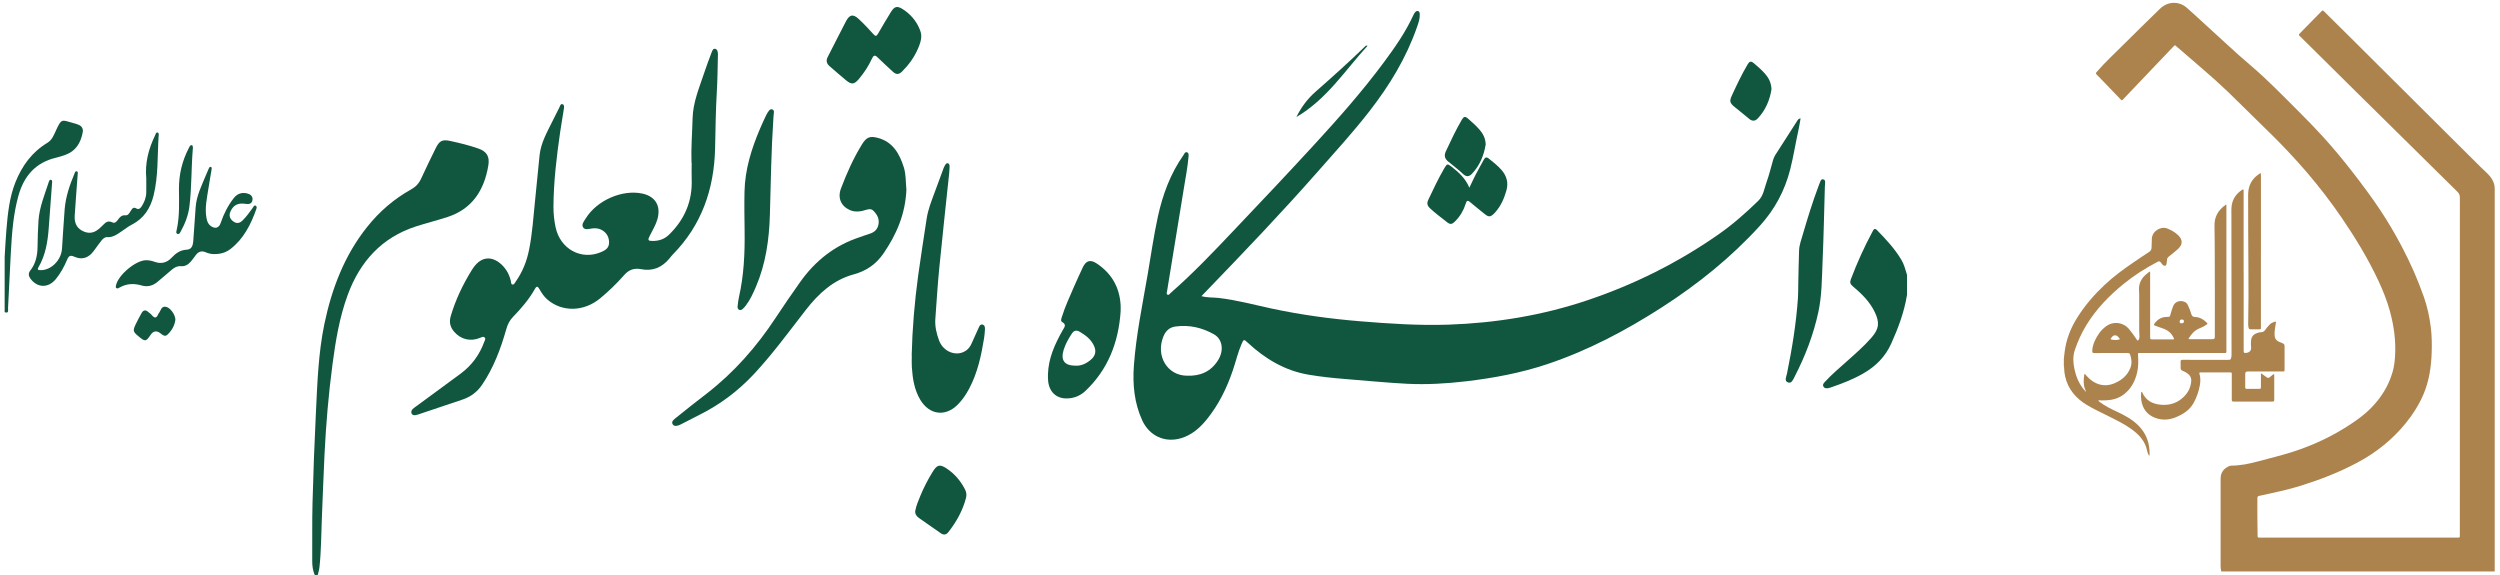
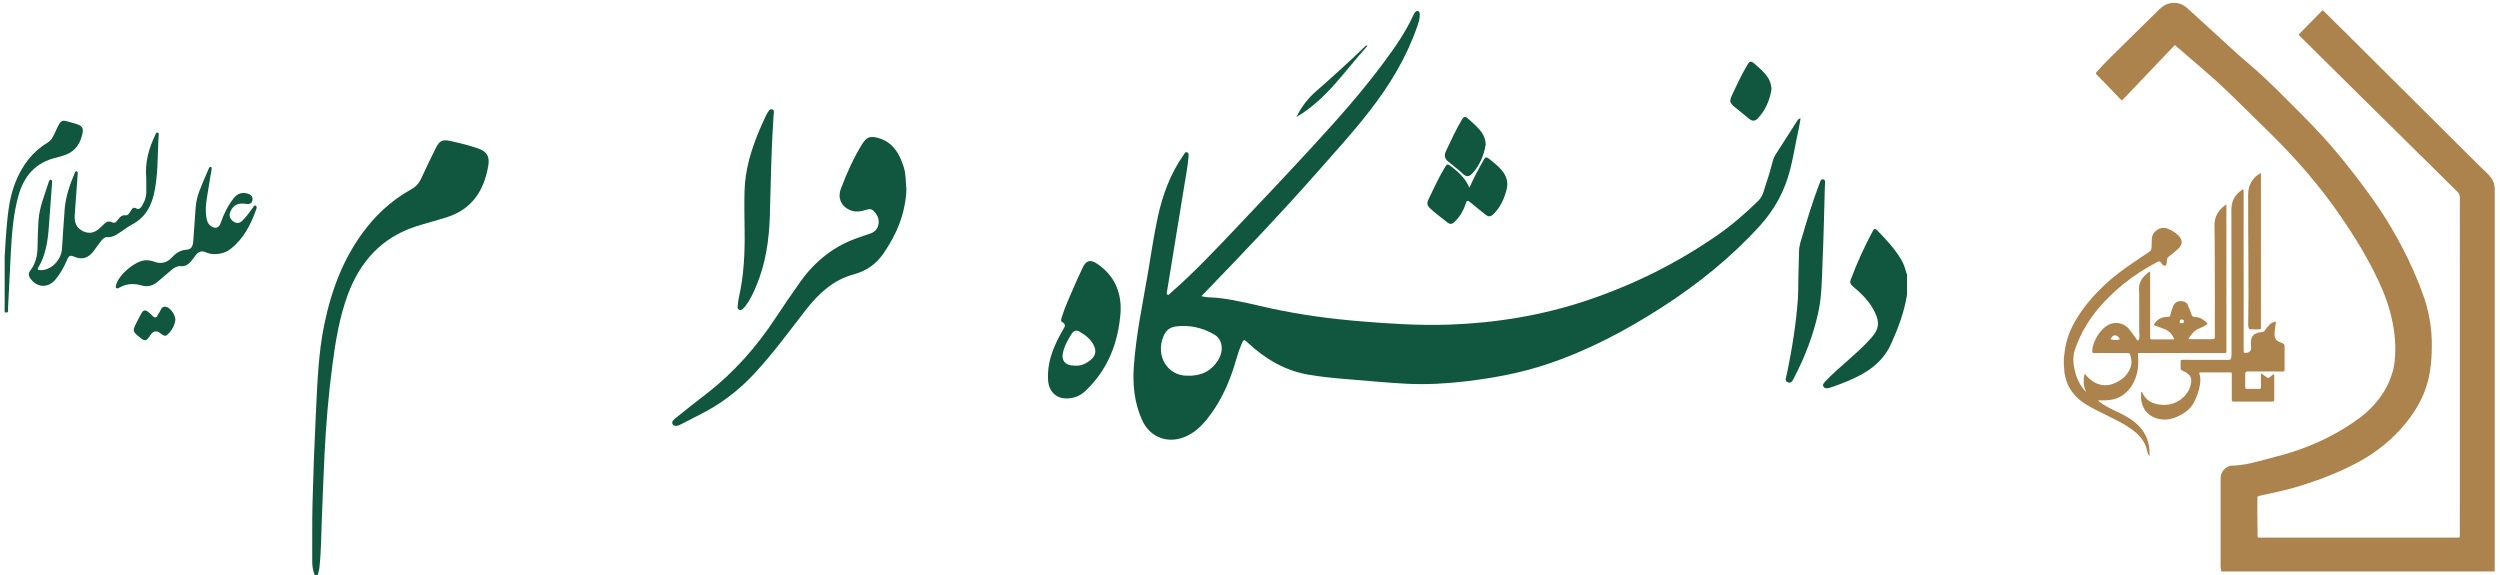
<svg xmlns="http://www.w3.org/2000/svg" width="252" height="58" viewBox="0 0 252 58" fill="none">
  <path d="M223.903 57.607C223.809 57.21 223.838 56.806 223.838 56.404C223.837 53.684 223.838 50.965 223.838 48.245C223.838 47.655 224.127 47.256 224.65 47.005C224.733 46.966 224.821 46.937 224.914 46.937C225.827 46.93 226.712 46.752 227.586 46.514C228.757 46.195 229.941 45.918 231.098 45.547C233.176 44.878 235.133 43.962 236.947 42.756C237.682 42.267 238.396 41.748 239.013 41.115C240.026 40.076 240.778 38.883 241.176 37.484C241.324 36.964 241.391 36.431 241.423 35.891C241.515 34.346 241.309 32.837 240.899 31.352C240.613 30.314 240.218 29.316 239.762 28.341C238.725 26.113 237.45 24.018 236.067 21.986C234.978 20.385 233.795 18.855 232.538 17.381C231.931 16.67 231.302 15.977 230.661 15.296C229.693 14.268 228.69 13.274 227.674 12.294C226.635 11.293 225.628 10.261 224.586 9.263C223.759 8.473 222.906 7.711 222.039 6.965C221.214 6.256 220.391 5.543 219.568 4.833C219.515 4.786 219.458 4.744 219.405 4.697C219.231 4.538 219.263 4.499 219.067 4.704C218.205 5.607 217.343 6.512 216.482 7.416C215.824 8.108 215.165 8.801 214.505 9.494C214.327 9.68 214.148 9.865 213.971 10.054C213.91 10.12 213.863 10.126 213.797 10.057C213.212 9.447 212.626 8.84 212.04 8.231C211.804 7.987 211.572 7.74 211.331 7.502C211.24 7.411 211.259 7.357 211.336 7.266C212.229 6.223 213.253 5.306 214.216 4.331C214.75 3.792 215.295 3.263 215.836 2.73C216.451 2.128 217.068 1.53 217.681 0.925C218.064 0.547 218.515 0.312 219.058 0.289C219.572 0.267 220.034 0.441 220.419 0.774C220.92 1.207 221.403 1.662 221.893 2.109C222.786 2.924 223.682 3.737 224.57 4.557C225.296 5.226 226.03 5.885 226.783 6.523C228.532 8.005 230.121 9.651 231.739 11.266C232.541 12.066 233.33 12.88 234.095 13.715C235.195 14.917 236.23 16.17 237.226 17.459C238.162 18.671 239.077 19.898 239.925 21.172C240.717 22.363 241.438 23.595 242.105 24.86C242.973 26.51 243.726 28.21 244.339 29.969C244.684 30.962 244.904 31.985 245.029 33.029C245.131 33.877 245.143 34.727 245.113 35.577C245.06 36.998 244.859 38.394 244.297 39.719C243.843 40.791 243.227 41.764 242.491 42.667C241.147 44.316 239.514 45.62 237.636 46.624C235.804 47.604 233.874 48.349 231.892 48.969C230.552 49.387 229.176 49.664 227.806 49.966C227.558 50.02 227.544 50.042 227.544 50.291C227.544 51.117 227.532 51.942 227.55 52.768C227.558 53.192 227.565 53.614 227.566 54.036C227.566 54.143 227.603 54.197 227.716 54.189C227.762 54.186 227.808 54.189 227.853 54.189C234.455 54.189 241.057 54.189 247.658 54.189C247.704 54.189 247.75 54.187 247.796 54.189C247.905 54.198 247.96 54.155 247.951 54.042C247.947 53.992 247.951 53.941 247.951 53.891C247.951 42.565 247.951 31.239 247.955 19.911C247.955 19.676 247.884 19.506 247.716 19.34C246.225 17.874 244.748 16.395 243.254 14.933C239.592 11.344 235.962 7.725 232.314 4.122C232.145 3.955 231.978 3.785 231.804 3.622C231.715 3.539 231.709 3.477 231.799 3.387C232.524 2.652 233.245 1.914 233.968 1.177C234.127 1.014 234.13 1.016 234.285 1.169C236.128 2.997 237.98 4.818 239.812 6.657C242.023 8.875 244.265 11.064 246.475 13.285C247.656 14.473 248.852 15.646 250.039 16.828C250.358 17.145 250.706 17.433 250.995 17.78C251.3 18.145 251.467 18.567 251.467 19.044C251.469 21.446 251.467 23.848 251.467 26.25C251.467 26.326 251.467 26.401 251.467 26.477C251.467 36.827 251.467 47.175 251.467 57.525C251.467 57.552 251.464 57.578 251.464 57.606H223.908L223.903 57.607Z" fill="#AC834D" />
  <path d="M208.034 36.183C208.062 35.934 208.085 35.684 208.118 35.435C208.279 34.189 208.732 33.049 209.401 31.991C210.165 30.78 211.095 29.702 212.14 28.722C213.031 27.885 214.012 27.157 215.024 26.472C215.557 26.112 216.087 25.744 216.629 25.397C216.812 25.28 216.877 25.135 216.878 24.936C216.88 24.639 216.888 24.343 216.906 24.047C216.952 23.286 217.819 22.773 218.465 23.034C218.88 23.202 219.261 23.413 219.578 23.728C220.041 24.187 220.02 24.662 219.537 25.1C219.235 25.372 218.92 25.624 218.601 25.874C218.502 25.952 218.451 26.042 218.44 26.167C218.429 26.312 218.407 26.457 218.386 26.602C218.357 26.794 218.208 26.851 218.045 26.735C217.961 26.675 217.913 26.583 217.852 26.503C217.709 26.316 217.648 26.304 217.442 26.413C216.253 27.039 215.124 27.754 214.083 28.6C212.604 29.801 211.292 31.154 210.296 32.786C209.816 33.573 209.439 34.409 209.143 35.28C208.93 35.91 208.968 36.548 209.102 37.188C209.265 37.964 209.558 38.68 210.078 39.293C210.117 39.34 210.158 39.384 210.2 39.428C210.216 39.446 210.237 39.46 210.289 39.505C210.235 39.378 210.196 39.293 210.164 39.205C209.995 38.74 210.018 38.265 210.094 37.789C210.099 37.758 210.093 37.707 210.138 37.702C210.19 37.697 210.211 37.749 210.239 37.783C210.515 38.11 210.824 38.396 211.214 38.59C211.869 38.914 212.524 38.905 213.185 38.613C213.89 38.302 214.442 37.832 214.734 37.109C214.918 36.654 214.874 36.192 214.716 35.736C214.672 35.607 214.573 35.584 214.45 35.584C213.454 35.586 212.457 35.586 211.46 35.586C211.333 35.586 211.206 35.582 211.078 35.586C210.947 35.59 210.897 35.531 210.898 35.403C210.903 35.034 211.006 34.689 211.156 34.354C211.413 33.783 211.765 33.283 212.272 32.904C213.025 32.342 214.039 32.472 214.632 33.199C214.902 33.528 215.147 33.873 215.381 34.227C215.408 34.267 215.427 34.329 215.489 34.318C215.548 34.306 215.582 34.256 215.605 34.204C215.672 34.05 215.658 33.889 215.65 33.728C215.644 33.637 215.634 33.548 215.633 33.457C215.63 32.173 215.629 30.889 215.63 29.605C215.63 29.379 215.592 29.156 215.618 28.927C215.677 28.399 215.933 27.99 216.331 27.654C216.424 27.576 216.519 27.5 216.615 27.424C216.641 27.403 216.667 27.366 216.706 27.388C216.743 27.408 216.732 27.45 216.734 27.483C216.737 27.529 216.734 27.574 216.734 27.62C216.734 29.724 216.734 31.829 216.734 33.934C216.734 34.203 216.742 34.212 217.02 34.212C217.681 34.212 218.343 34.212 219.004 34.212C219.168 34.212 219.172 34.2 219.102 34.05C218.897 33.612 218.566 33.31 218.11 33.142C217.815 33.033 217.52 32.923 217.222 32.821C217.11 32.782 217.089 32.738 217.159 32.638C217.463 32.205 217.862 31.949 218.409 31.945C218.715 31.944 218.719 31.939 218.799 31.641C218.87 31.377 218.952 31.119 219.051 30.865C219.268 30.306 219.876 30.261 220.247 30.446C220.391 30.518 220.481 30.635 220.547 30.776C220.685 31.069 220.8 31.371 220.892 31.68C220.945 31.86 221.052 31.945 221.242 31.951C221.746 31.964 222.138 32.211 222.478 32.559C222.544 32.626 222.498 32.662 222.444 32.703C222.223 32.866 221.979 32.989 221.724 33.089C221.228 33.285 220.897 33.66 220.629 34.099C220.593 34.157 220.612 34.183 220.675 34.186C220.705 34.188 220.736 34.188 220.766 34.188C221.504 34.188 222.241 34.188 222.978 34.188C223.215 34.188 223.254 34.15 223.254 33.916C223.254 31.142 223.266 28.367 223.246 25.593C223.239 24.652 223.242 23.709 223.22 22.768C223.198 21.863 223.593 21.181 224.321 20.666C224.344 20.65 224.364 20.614 224.399 20.634C224.429 20.652 224.42 20.687 224.422 20.718C224.423 20.758 224.422 20.798 224.422 20.838C224.422 25.663 224.422 30.487 224.422 35.311C224.422 35.357 224.419 35.402 224.422 35.447C224.425 35.543 224.382 35.587 224.286 35.582C224.235 35.58 224.184 35.582 224.133 35.582C221.326 35.582 218.518 35.582 215.712 35.582C215.507 35.582 215.499 35.582 215.513 35.786C215.554 36.381 215.558 36.973 215.421 37.557C215.215 38.43 214.815 39.193 214.088 39.752C213.564 40.155 212.95 40.321 212.297 40.353C212.04 40.364 211.783 40.355 211.508 40.355C211.545 40.451 211.607 40.486 211.662 40.528C212.196 40.93 212.792 41.222 213.396 41.503C214.182 41.868 214.941 42.28 215.557 42.899C216.369 43.715 216.709 44.716 216.676 45.853C216.676 45.88 216.683 45.914 216.631 45.942C216.538 45.8 216.471 45.642 216.44 45.478C216.256 44.487 215.624 43.814 214.84 43.248C214.114 42.722 213.304 42.339 212.508 41.937C211.788 41.573 211.049 41.241 210.36 40.823C209.256 40.154 208.458 39.239 208.17 37.954C208.107 37.669 208.067 37.38 208.061 37.086C208.06 37.026 208.062 36.965 208.036 36.909C208.036 36.667 208.036 36.425 208.036 36.183H208.034ZM213.245 34.273C213.37 34.28 213.493 34.257 213.616 34.219C213.658 34.207 213.703 34.185 213.662 34.136C213.538 33.985 213.429 33.805 213.201 33.802C212.996 33.8 212.89 33.948 212.787 34.097C212.731 34.179 212.763 34.215 212.848 34.229C212.978 34.249 213.108 34.28 213.245 34.273ZM219.907 32.587C220.064 32.587 220.137 32.526 220.14 32.394C220.143 32.269 220.065 32.202 219.921 32.204C219.778 32.205 219.716 32.277 219.712 32.441C219.708 32.58 219.805 32.588 219.908 32.587H219.907Z" fill="#AC834D" />
  <path d="M226.161 27.313C226.161 29.977 226.161 32.642 226.161 35.306C226.161 35.575 226.203 35.609 226.476 35.563C226.793 35.509 226.943 35.303 226.909 34.98C226.883 34.739 226.881 34.498 226.914 34.257C226.957 33.95 227.12 33.736 227.403 33.614C227.567 33.544 227.736 33.493 227.918 33.488C228.086 33.484 228.222 33.415 228.319 33.276C228.459 33.078 228.611 32.89 228.78 32.716C228.924 32.569 229.102 32.49 229.293 32.43C229.4 32.396 229.431 32.428 229.41 32.537C229.328 32.938 229.276 33.341 229.277 33.75C229.277 34.074 229.422 34.311 229.717 34.449C229.837 34.506 229.96 34.554 230.084 34.6C230.225 34.653 230.286 34.744 230.285 34.899C230.279 35.68 230.285 36.46 230.285 37.241C230.285 37.432 230.269 37.447 230.076 37.447C228.901 37.447 227.726 37.447 226.551 37.447C226.398 37.447 226.321 37.521 226.32 37.669C226.32 38.118 226.324 38.566 226.317 39.013C226.316 39.145 226.349 39.203 226.495 39.201C226.907 39.192 227.319 39.195 227.731 39.201C227.856 39.202 227.903 39.161 227.902 39.035C227.897 38.621 227.899 38.208 227.902 37.796C227.902 37.752 227.885 37.696 227.926 37.669C227.982 37.633 228.017 37.696 228.056 37.722C228.197 37.82 228.338 37.92 228.474 38.026C228.583 38.11 228.681 38.114 228.788 38.022C228.896 37.93 229.01 37.846 229.12 37.757C229.209 37.685 229.243 37.715 229.243 37.818C229.243 38.06 229.243 38.301 229.243 38.543C229.243 39.123 229.243 39.702 229.243 40.281C229.243 40.468 229.233 40.478 229.046 40.478C227.749 40.478 226.452 40.477 225.155 40.481C225.009 40.481 224.961 40.434 224.962 40.289C224.967 39.443 224.965 38.597 224.965 37.751C224.965 37.541 224.965 37.539 224.753 37.539C223.797 37.539 222.841 37.539 221.885 37.539C221.67 37.539 221.666 37.542 221.721 37.738C221.823 38.106 221.81 38.475 221.743 38.846C221.628 39.471 221.421 40.066 221.114 40.621C220.725 41.324 220.082 41.742 219.353 42.047C218.649 42.341 217.933 42.387 217.215 42.108C216.406 41.795 215.974 41.184 215.841 40.347C215.802 40.097 215.798 39.846 215.831 39.595C215.836 39.559 215.831 39.503 215.886 39.501C215.925 39.498 215.936 39.545 215.949 39.576C216.297 40.366 216.954 40.711 217.774 40.793C218.557 40.871 219.285 40.7 219.904 40.196C220.474 39.733 220.83 39.144 220.878 38.401C220.901 38.037 220.716 37.779 220.42 37.585C220.288 37.499 220.143 37.436 219.998 37.374C219.867 37.318 219.802 37.23 219.807 37.082C219.815 36.876 219.815 36.669 219.806 36.462C219.8 36.319 219.849 36.266 219.997 36.27C220.378 36.277 220.76 36.272 221.141 36.272C222.285 36.272 223.43 36.272 224.574 36.272C224.845 36.272 224.863 36.255 224.917 35.996C224.938 35.902 224.939 35.806 224.939 35.71C224.937 31.042 224.937 26.373 224.926 21.705C224.926 21.357 224.905 21.012 224.963 20.667C225.076 20.002 225.44 19.502 226.005 19.135C226.123 19.058 226.151 19.075 226.157 19.213C226.16 19.264 226.157 19.314 226.157 19.364C226.157 22.013 226.157 24.663 226.157 27.312L226.161 27.313Z" fill="#AC834D" />
  <path d="M227.9 25.324C227.9 27.851 227.9 30.379 227.9 32.906C227.9 32.962 227.9 33.017 227.9 33.073C227.9 33.151 227.867 33.195 227.782 33.195C227.467 33.195 227.151 33.195 226.836 33.195C226.732 33.195 226.68 33.13 226.658 33.039C226.631 32.925 226.616 32.812 226.617 32.695C226.647 30.777 226.664 28.859 226.639 26.942C226.607 24.52 226.628 22.099 226.612 19.678C226.609 19.075 226.75 18.522 227.143 18.047C227.324 17.826 227.547 17.651 227.782 17.491C227.857 17.441 227.895 17.462 227.9 17.548C227.904 17.603 227.903 17.659 227.903 17.714C227.903 20.251 227.903 22.79 227.903 25.327L227.9 25.324Z" fill="#AC834D" />
  <path d="M31.746 57.99C31.519 57.513 31.468 57.009 31.472 56.483C31.49 54.562 31.45 52.642 31.501 50.722C31.581 47.695 31.691 44.664 31.841 41.64C31.991 38.632 32.082 35.612 32.699 32.65C33.449 29.058 34.735 25.717 37.015 22.866C38.25 21.316 39.722 20.048 41.432 19.098C41.893 18.842 42.222 18.502 42.448 18.01C42.919 16.979 43.416 15.96 43.917 14.944C44.286 14.192 44.589 14.036 45.364 14.204C46.321 14.41 47.275 14.643 48.207 14.967C49.051 15.261 49.376 15.761 49.226 16.666C48.81 19.201 47.575 21.064 45.134 21.866C44.063 22.217 42.963 22.488 41.893 22.835C38.517 23.938 36.306 26.321 35.053 29.718C34.23 31.951 33.839 34.295 33.525 36.651C33.12 39.697 32.86 42.763 32.71 45.836C32.604 47.966 32.535 50.096 32.444 52.226C32.374 53.883 32.382 55.547 32.199 57.196C32.17 57.471 32.082 57.731 32.016 57.994H31.753L31.746 57.99Z" fill="#115740" />
  <path d="M192.228 29.721C191.95 31.446 191.347 33.053 190.635 34.634C190.021 35.997 189.045 36.94 187.81 37.65C186.769 38.249 185.658 38.669 184.536 39.058C184.452 39.089 184.368 39.112 184.28 39.127C184.101 39.154 183.915 39.154 183.809 38.974C183.688 38.776 183.827 38.627 183.948 38.493C184.617 37.764 185.366 37.13 186.096 36.478C186.973 35.695 187.865 34.928 188.643 34.035C189.4 33.168 189.487 32.546 188.994 31.496C188.479 30.4 187.638 29.595 186.75 28.846C186.506 28.64 186.447 28.469 186.564 28.156C187.185 26.506 187.909 24.911 188.735 23.368C188.848 23.159 188.943 22.929 189.21 23.204C190.108 24.124 190.982 25.06 191.654 26.182C191.939 26.655 192.067 27.186 192.228 27.709V29.721Z" fill="#115740" />
  <path d="M0.471 25.881C0.526 24.988 0.566 24.09 0.643 23.197C0.782 21.555 0.939 19.918 1.553 18.376C2.225 16.696 3.237 15.318 4.772 14.398C5.211 14.134 5.401 13.684 5.598 13.245C6.223 11.851 6.23 12.103 7.377 12.401C7.575 12.451 7.776 12.508 7.962 12.596C8.262 12.737 8.404 12.993 8.338 13.34C8.137 14.413 7.63 15.238 6.592 15.608C6.274 15.722 5.952 15.825 5.624 15.902C3.614 16.383 2.415 17.711 1.853 19.746C1.341 21.594 1.202 23.487 1.096 25.392C0.99 27.278 0.917 29.164 0.811 31.05C0.8 31.225 0.925 31.641 0.468 31.466C0.471 29.599 0.471 27.74 0.471 25.881Z" fill="#115740" />
  <path d="M181.5 11.927C181.423 12.355 181.372 12.729 181.288 13.095C180.992 14.416 180.787 15.756 180.455 17.069C179.903 19.238 178.884 21.12 177.404 22.75C174.477 25.968 171.141 28.644 167.531 30.969C163.873 33.324 160.062 35.336 155.959 36.706C153.291 37.6 150.551 38.107 147.77 38.436C145.793 38.669 143.809 38.783 141.822 38.684C139.724 38.577 137.63 38.363 135.533 38.199C134.324 38.104 133.121 37.974 131.923 37.772C129.53 37.371 127.531 36.18 125.751 34.523C125.39 34.183 125.357 34.194 125.156 34.66C124.78 35.523 124.571 36.447 124.268 37.336C123.661 39.119 122.847 40.78 121.677 42.234C120.965 43.12 120.135 43.853 119.032 44.177C117.417 44.651 115.864 43.948 115.14 42.379C114.333 40.623 114.157 38.756 114.296 36.848C114.523 33.759 115.155 30.732 115.681 27.689C116.017 25.739 116.291 23.78 116.712 21.849C117.198 19.616 117.979 17.505 119.288 15.642C119.379 15.512 119.441 15.294 119.635 15.348C119.854 15.409 119.817 15.645 119.803 15.813C119.708 16.875 119.507 17.921 119.335 18.97C118.769 22.425 118.202 25.876 117.643 29.331C117.621 29.457 117.545 29.633 117.687 29.705C117.826 29.774 117.914 29.606 118.009 29.522C120.263 27.552 122.331 25.376 124.396 23.196C127.1 20.349 129.8 17.493 132.46 14.599C134.927 11.916 137.345 9.182 139.527 6.235C140.627 4.75 141.683 3.235 142.465 1.532C142.509 1.437 142.556 1.337 142.622 1.261C142.709 1.154 142.823 1.063 142.965 1.124C143.089 1.177 143.104 1.311 143.111 1.433C143.137 1.872 142.991 2.273 142.852 2.674C141.763 5.827 140.068 8.598 138.058 11.187C136.392 13.332 134.568 15.329 132.778 17.359C129.179 21.448 125.426 25.376 121.652 29.285C121.48 29.465 121.308 29.64 121.107 29.85C121.71 30.022 122.284 29.968 122.843 30.033C124.663 30.243 126.431 30.728 128.218 31.11C131.137 31.736 134.09 32.133 137.064 32.381C140.038 32.626 143.009 32.824 145.991 32.725C150.788 32.561 155.495 31.793 160.069 30.247C164.739 28.671 169.131 26.483 173.213 23.635C174.649 22.635 175.964 21.475 177.228 20.245C177.762 19.726 177.835 19.009 178.069 18.363C178.325 17.653 178.504 16.909 178.712 16.18C178.767 15.989 178.836 15.806 178.942 15.638C179.68 14.485 180.418 13.332 181.16 12.179C181.222 12.084 181.277 11.969 181.5 11.927ZM119.664 37.871C121.005 37.92 122.054 37.451 122.766 36.332C123.402 35.332 123.234 34.194 122.372 33.702C121.166 33.015 119.869 32.725 118.491 32.912C117.899 32.992 117.508 33.339 117.278 33.897C116.452 35.878 117.684 37.875 119.664 37.871Z" fill="#115740" />
-   <path d="M69.703 16.401C69.652 14.905 69.776 13.416 69.813 11.924C69.853 10.309 70.485 8.843 70.982 7.35C71.209 6.675 71.454 6.007 71.71 5.338C71.782 5.151 71.863 4.861 72.1 4.922C72.331 4.98 72.371 5.266 72.367 5.499C72.338 6.762 72.327 8.03 72.254 9.29C72.141 11.175 72.126 13.065 72.082 14.955C71.984 19.085 70.712 22.716 67.825 25.644C67.701 25.77 67.591 25.915 67.478 26.056C66.718 26.98 65.761 27.362 64.617 27.133C63.926 26.995 63.382 27.197 62.922 27.72C62.169 28.576 61.358 29.362 60.484 30.083C58.858 31.423 56.677 31.481 55.183 30.198C54.839 29.904 54.591 29.526 54.368 29.133C54.222 28.877 54.105 28.785 53.922 29.118C53.326 30.179 52.544 31.084 51.711 31.942C51.379 32.286 51.174 32.683 51.043 33.149C50.476 35.145 49.757 37.073 48.594 38.787C48.108 39.505 47.447 39.997 46.643 40.269C45.24 40.742 43.833 41.215 42.43 41.685C42.112 41.792 41.652 41.998 41.498 41.7C41.316 41.337 41.765 41.093 42.043 40.891C43.508 39.803 44.984 38.738 46.45 37.65C47.535 36.84 48.328 35.783 48.803 34.477C48.858 34.332 48.996 34.157 48.847 34.015C48.711 33.882 48.543 33.992 48.394 34.054C47.425 34.455 46.45 34.225 45.77 33.431C45.375 32.973 45.258 32.465 45.434 31.866C45.927 30.19 46.669 28.652 47.582 27.182C48.748 25.304 50.264 26.079 51.046 27.251C51.258 27.568 51.39 27.923 51.488 28.293C51.525 28.434 51.496 28.656 51.653 28.682C51.825 28.713 51.901 28.499 51.993 28.369C52.665 27.423 53.089 26.358 53.323 25.212C53.659 23.571 53.761 21.895 53.933 20.23C54.09 18.7 54.229 17.169 54.39 15.642C54.529 14.332 55.197 13.237 55.749 12.095C55.954 11.672 56.162 11.252 56.381 10.839C56.458 10.694 56.498 10.419 56.721 10.511C56.904 10.584 56.86 10.832 56.834 11.007C56.717 11.775 56.575 12.538 56.465 13.306C56.103 15.821 55.797 18.345 55.789 20.898C55.789 21.574 55.866 22.238 56.001 22.895C56.462 25.105 58.599 26.274 60.605 25.403C61.007 25.231 61.383 25.014 61.394 24.476C61.405 23.922 61.168 23.502 60.726 23.22C60.404 23.017 60.05 22.979 59.67 23.029C59.363 23.071 58.953 23.22 58.771 22.91C58.588 22.605 58.88 22.284 59.048 22.009C60.174 20.189 62.724 19.078 64.752 19.513C66.108 19.803 66.674 20.83 66.236 22.197C66.053 22.765 65.746 23.269 65.483 23.792C65.282 24.189 65.322 24.285 65.739 24.288C66.367 24.296 66.941 24.136 67.427 23.666C68.991 22.147 69.806 20.307 69.722 18.055C69.7 17.505 69.722 16.955 69.722 16.409L69.703 16.401Z" fill="#115740" />
  <path d="M91.368 19.097C91.265 21.555 90.381 23.613 89.066 25.533C88.298 26.655 87.293 27.323 86.058 27.656C84.005 28.213 82.525 29.572 81.224 31.244C79.525 33.431 77.888 35.68 75.999 37.703C74.402 39.413 72.575 40.784 70.511 41.811C69.879 42.124 69.254 42.46 68.622 42.78C68.351 42.918 67.99 43.04 67.814 42.78C67.617 42.486 67.96 42.261 68.165 42.093C69.17 41.28 70.182 40.482 71.205 39.696C73.971 37.562 76.262 34.962 78.202 32.011C78.995 30.805 79.814 29.618 80.647 28.442C82.174 26.281 84.14 24.743 86.606 23.926C86.954 23.811 87.297 23.67 87.644 23.567C88.119 23.426 88.452 23.143 88.55 22.624C88.66 22.055 88.412 21.616 88.035 21.242C87.831 21.04 87.593 21.063 87.337 21.143C86.785 21.319 86.23 21.422 85.667 21.174C84.776 20.78 84.414 19.948 84.765 19.013C85.346 17.463 86.022 15.959 86.884 14.558C87.33 13.832 87.673 13.687 88.47 13.893C89.968 14.283 90.662 15.455 91.105 16.867C91.338 17.616 91.291 18.406 91.364 19.101L91.368 19.097Z" fill="#115740" />
-   <path d="M91.897 35.843C91.96 33.148 92.186 30.465 92.548 27.796C92.807 25.884 93.118 23.975 93.403 22.066C93.542 21.123 93.896 20.253 94.221 19.371C94.499 18.619 94.777 17.863 95.055 17.111C95.095 16.996 95.131 16.878 95.193 16.775C95.281 16.626 95.362 16.397 95.566 16.466C95.734 16.519 95.723 16.737 95.716 16.905C95.709 17.088 95.698 17.271 95.679 17.451C95.343 20.642 94.992 23.834 94.678 27.029C94.51 28.724 94.411 30.426 94.284 32.125C94.225 32.889 94.397 33.614 94.656 34.313C95.102 35.519 96.498 36.004 97.43 35.297C97.649 35.13 97.802 34.912 97.916 34.664C98.16 34.126 98.394 33.587 98.643 33.053C98.723 32.877 98.814 32.656 99.052 32.721C99.275 32.782 99.293 33.011 99.282 33.213C99.268 33.499 99.242 33.79 99.198 34.076C98.913 35.84 98.54 37.577 97.7 39.161C97.379 39.764 97.006 40.325 96.523 40.802C95.281 42.035 93.684 41.822 92.771 40.31C92.161 39.298 91.989 38.157 91.912 36.992C91.887 36.614 91.909 36.233 91.909 35.851L91.897 35.843Z" fill="#115740" />
  <path d="M112.963 31.359C112.754 34.52 111.677 37.268 109.393 39.422C108.863 39.918 108.198 40.174 107.46 40.162C106.415 40.147 105.724 39.433 105.648 38.341C105.531 36.669 106.09 35.203 106.842 33.787C106.934 33.615 107.029 33.443 107.127 33.272C107.292 32.989 107.533 32.726 107.069 32.462C106.875 32.355 106.989 32.096 107.047 31.913C107.369 30.882 107.825 29.912 108.249 28.923C108.53 28.271 108.834 27.629 109.13 26.984C109.459 26.27 109.893 26.125 110.54 26.553C112.016 27.53 112.857 28.92 112.959 30.763C112.97 30.962 112.959 31.16 112.959 31.359H112.963ZM108.381 36.86C108.951 36.902 109.491 36.661 109.966 36.253C110.431 35.856 110.529 35.39 110.262 34.829C109.948 34.172 109.4 33.772 108.812 33.428C108.487 33.237 108.231 33.333 108.026 33.646C107.697 34.15 107.401 34.673 107.219 35.257C106.897 36.291 107.274 36.852 108.381 36.86Z" fill="#115740" />
-   <path d="M92.866 3.712C92.844 4.132 92.698 4.514 92.537 4.892C92.157 5.782 91.602 6.537 90.93 7.209C90.623 7.519 90.33 7.538 90.009 7.236C89.501 6.755 88.975 6.297 88.481 5.801C88.189 5.503 88.046 5.572 87.886 5.923C87.542 6.667 87.097 7.347 86.574 7.965C86.099 8.526 85.832 8.549 85.273 8.087C84.714 7.625 84.166 7.141 83.618 6.667C83.322 6.411 83.242 6.114 83.435 5.74C84.053 4.549 84.645 3.342 85.269 2.155C85.635 1.46 85.989 1.388 86.556 1.911C87.078 2.395 87.568 2.922 88.05 3.453C88.248 3.67 88.346 3.667 88.496 3.411C88.924 2.666 89.362 1.93 89.811 1.201C90.166 0.624 90.451 0.571 91.013 0.933C91.763 1.422 92.34 2.071 92.694 2.922C92.8 3.178 92.877 3.438 92.862 3.716L92.866 3.712Z" fill="#115740" />
  <path d="M14.747 17.998C14.597 16.459 14.966 15.031 15.62 13.672C15.682 13.546 15.712 13.317 15.883 13.359C16.055 13.401 15.997 13.619 15.986 13.76C15.861 15.745 15.964 17.753 15.481 19.708C15.156 21.021 14.488 22.025 13.3 22.636C12.935 22.823 12.606 23.086 12.262 23.315C11.82 23.613 11.396 23.938 10.823 23.903C10.556 23.884 10.359 24.079 10.201 24.281C9.942 24.613 9.701 24.957 9.452 25.293C8.919 26.011 8.276 26.224 7.483 25.873C7.099 25.705 6.938 25.766 6.767 26.175C6.471 26.869 6.113 27.538 5.634 28.125C4.878 29.053 3.789 29.038 3.08 28.106C2.872 27.831 2.831 27.553 3.051 27.274C3.599 26.576 3.774 25.751 3.785 24.884C3.796 23.999 3.822 23.117 3.88 22.235C3.975 20.861 4.509 19.612 4.921 18.33C4.954 18.23 5.009 18.097 5.122 18.12C5.294 18.158 5.258 18.334 5.247 18.459C5.137 19.964 5.02 21.464 4.914 22.968C4.812 24.361 4.593 25.72 3.876 26.942C3.708 27.228 3.906 27.232 4.103 27.232C5.152 27.24 6.164 26.239 6.248 25.087C6.347 23.75 6.405 22.411 6.518 21.078C6.624 19.838 7.015 18.669 7.494 17.536C7.541 17.421 7.574 17.223 7.739 17.272C7.896 17.318 7.834 17.505 7.826 17.635C7.728 19.002 7.618 20.368 7.53 21.735C7.49 22.365 7.669 22.915 8.247 23.239C8.831 23.567 9.398 23.544 9.924 23.105C10.095 22.964 10.264 22.815 10.417 22.651C10.673 22.376 10.932 22.224 11.309 22.411C11.605 22.559 11.773 22.308 11.919 22.105C12.109 21.849 12.295 21.67 12.642 21.704C12.927 21.731 13.055 21.449 13.19 21.239C13.329 21.025 13.443 20.834 13.746 21.013C13.991 21.158 14.162 20.987 14.29 20.784C14.55 20.372 14.732 19.922 14.743 19.422C14.754 18.948 14.743 18.475 14.743 18.005L14.747 17.998Z" fill="#115740" />
  <path d="M77.965 11.808C77.743 15.091 77.695 18.378 77.604 21.665C77.534 24.146 77.187 26.578 76.212 28.872C75.919 29.556 75.616 30.232 75.163 30.819C75.071 30.938 74.973 31.052 74.859 31.148C74.757 31.235 74.626 31.297 74.494 31.224C74.359 31.151 74.337 31.003 74.352 30.865C74.385 30.564 74.417 30.258 74.483 29.964C74.984 27.769 75.086 25.54 75.057 23.295C75.038 21.97 75.017 20.646 75.046 19.321C75.093 17.088 75.744 15.011 76.602 12.992C76.803 12.518 77.019 12.053 77.242 11.587C77.319 11.427 77.421 11.27 77.531 11.133C77.618 11.026 77.75 10.968 77.885 11.045C78.006 11.11 78.024 11.224 78.006 11.358C77.984 11.507 77.976 11.659 77.965 11.812V11.808Z" fill="#115740" />
  <path d="M21.65 25.613C21.339 25.621 21.036 25.56 20.751 25.434C20.32 25.243 19.987 25.361 19.713 25.743C19.556 25.96 19.395 26.182 19.22 26.384C18.964 26.678 18.646 26.865 18.255 26.831C17.893 26.8 17.605 26.945 17.334 27.174C16.852 27.594 16.366 28.007 15.873 28.415C15.398 28.812 14.861 28.95 14.269 28.774C13.505 28.549 12.767 28.579 12.062 28.98C11.963 29.037 11.846 29.121 11.733 29.045C11.63 28.976 11.674 28.85 11.696 28.751C11.923 27.713 13.669 26.254 14.7 26.231C15.014 26.224 15.306 26.289 15.599 26.396C16.242 26.628 16.819 26.487 17.291 25.983C17.714 25.533 18.16 25.208 18.8 25.17C19.282 25.143 19.446 24.846 19.486 24.227C19.563 23.105 19.636 21.983 19.724 20.86C19.812 19.711 20.327 18.707 20.751 17.673C20.842 17.447 20.937 17.226 21.036 17.005C21.08 16.913 21.12 16.783 21.251 16.825C21.383 16.867 21.339 17.005 21.325 17.104C21.23 17.688 21.12 18.272 21.032 18.86C20.875 19.91 20.608 20.952 20.824 22.028C20.886 22.341 20.996 22.609 21.255 22.788C21.701 23.093 22.077 22.987 22.249 22.464C22.549 21.563 22.972 20.734 23.546 19.99C23.904 19.524 24.368 19.364 24.913 19.497C25.231 19.574 25.508 19.776 25.45 20.162C25.388 20.574 25.066 20.597 24.73 20.547C23.995 20.433 23.532 20.669 23.243 21.292C23.06 21.685 23.14 22.028 23.484 22.296C23.813 22.551 24.131 22.536 24.434 22.238C24.829 21.849 25.157 21.402 25.479 20.948C25.552 20.845 25.6 20.662 25.764 20.73C25.921 20.799 25.874 20.971 25.83 21.093C25.282 22.643 24.551 24.071 23.25 25.086C22.782 25.453 22.234 25.613 21.646 25.609L21.65 25.613Z" fill="#115740" />
  <path d="M183.948 18.747C183.875 21.301 183.824 23.858 183.714 26.412C183.641 28.096 183.649 29.799 183.291 31.451C182.797 33.738 181.968 35.895 180.905 37.956C180.762 38.231 180.605 38.686 180.236 38.552C179.823 38.403 180.064 37.968 180.126 37.666C180.641 35.147 181.054 32.616 181.233 30.043C181.266 29.558 181.255 29.069 181.266 28.581C181.292 27.47 181.306 26.359 181.347 25.248C181.369 24.679 181.573 24.149 181.73 23.61C182.209 21.965 182.717 20.327 183.32 18.724C183.334 18.682 183.345 18.636 183.367 18.598C183.477 18.396 183.503 18.021 183.769 18.075C184.08 18.132 183.945 18.503 183.952 18.743L183.948 18.747Z" fill="#115740" />
  <path d="M148.11 18.922C148.325 18.475 148.53 18.025 148.756 17.586C149.019 17.078 149.304 16.582 149.578 16.078C149.71 15.837 149.86 15.81 150.072 15.982C150.521 16.345 150.978 16.7 151.362 17.143C151.88 17.742 152.067 18.425 151.844 19.212C151.61 20.04 151.263 20.808 150.686 21.437C150.243 21.918 150.061 21.915 149.578 21.51C149.122 21.128 148.647 20.777 148.201 20.384C147.92 20.136 147.828 20.246 147.737 20.548C147.529 21.208 147.189 21.793 146.706 22.277C146.33 22.659 146.18 22.659 145.771 22.327C145.216 21.88 144.638 21.468 144.123 20.972C143.86 20.72 143.809 20.472 143.977 20.128C144.485 19.067 144.978 17.998 145.574 16.982C145.866 16.482 145.895 16.479 146.33 16.814C147.046 17.376 147.722 17.979 148.113 18.925L148.11 18.922Z" fill="#115740" />
-   <path d="M92.259 51.493C92.343 51.004 92.559 50.5 92.763 49.996C93.114 49.141 93.541 48.324 94.024 47.542C94.462 46.832 94.747 46.774 95.423 47.225C96.22 47.752 96.823 48.462 97.269 49.321C97.415 49.603 97.455 49.882 97.371 50.199C97.035 51.489 96.399 52.607 95.599 53.634C95.376 53.921 95.116 53.951 94.828 53.749C94.101 53.241 93.366 52.737 92.643 52.222C92.423 52.065 92.233 51.871 92.252 51.493H92.259Z" fill="#115740" />
  <path d="M178.566 9C178.398 10.068 177.978 11.103 177.178 11.943C176.922 12.214 176.63 12.244 176.319 11.981C175.822 11.557 175.303 11.164 174.803 10.744C174.36 10.374 174.32 10.179 174.565 9.645C175.055 8.576 175.559 7.511 176.155 6.499C176.345 6.175 176.498 6.125 176.794 6.377C177.2 6.724 177.609 7.072 177.956 7.48C178.299 7.889 178.541 8.351 178.566 9Z" fill="#115740" />
  <path d="M149.762 14.536C149.59 15.635 149.17 16.67 148.377 17.513C148.099 17.811 147.814 17.861 147.471 17.532C147 17.082 146.473 16.693 145.969 16.276C145.626 15.994 145.545 15.677 145.746 15.242C146.251 14.162 146.755 13.085 147.358 12.058C147.54 11.745 147.694 11.703 147.968 11.947C148.37 12.303 148.772 12.65 149.126 13.058C149.477 13.459 149.729 13.914 149.758 14.536H149.762Z" fill="#115740" />
  <path d="M17.676 32.249C17.603 32.826 17.311 33.326 16.88 33.734C16.639 33.959 16.419 33.795 16.218 33.631C15.807 33.29 15.459 33.335 15.173 33.765C14.728 34.437 14.629 34.452 14.019 33.948C13.376 33.417 13.357 33.349 13.726 32.589C13.898 32.238 14.081 31.89 14.275 31.551C14.439 31.257 14.665 31.207 14.925 31.432C15.049 31.539 15.192 31.627 15.294 31.753C15.561 32.078 15.773 32.112 15.944 31.673C15.955 31.646 15.974 31.619 15.992 31.596C16.211 31.333 16.244 30.81 16.752 30.932C17.19 31.039 17.687 31.749 17.68 32.249H17.676Z" fill="#115740" />
-   <path d="M19.445 14.901C19.27 16.917 19.332 18.856 19.098 20.772C18.988 21.666 18.674 22.509 18.239 23.292C18.166 23.425 18.079 23.647 17.892 23.578C17.695 23.506 17.786 23.292 17.819 23.135C18.115 21.784 18.046 20.413 18.038 19.043C18.031 17.57 18.371 16.18 19.051 14.886C19.113 14.771 19.16 14.622 19.325 14.63C19.412 14.634 19.445 14.76 19.442 14.897L19.445 14.901Z" fill="#115740" />
  <path d="M130.673 11.802C131.206 10.722 131.849 9.912 132.639 9.218C134.323 7.737 135.993 6.24 137.604 4.675C137.652 4.629 137.692 4.549 137.845 4.621C135.573 7.103 133.735 10.012 130.673 11.798V11.802Z" fill="#115740" />
</svg>